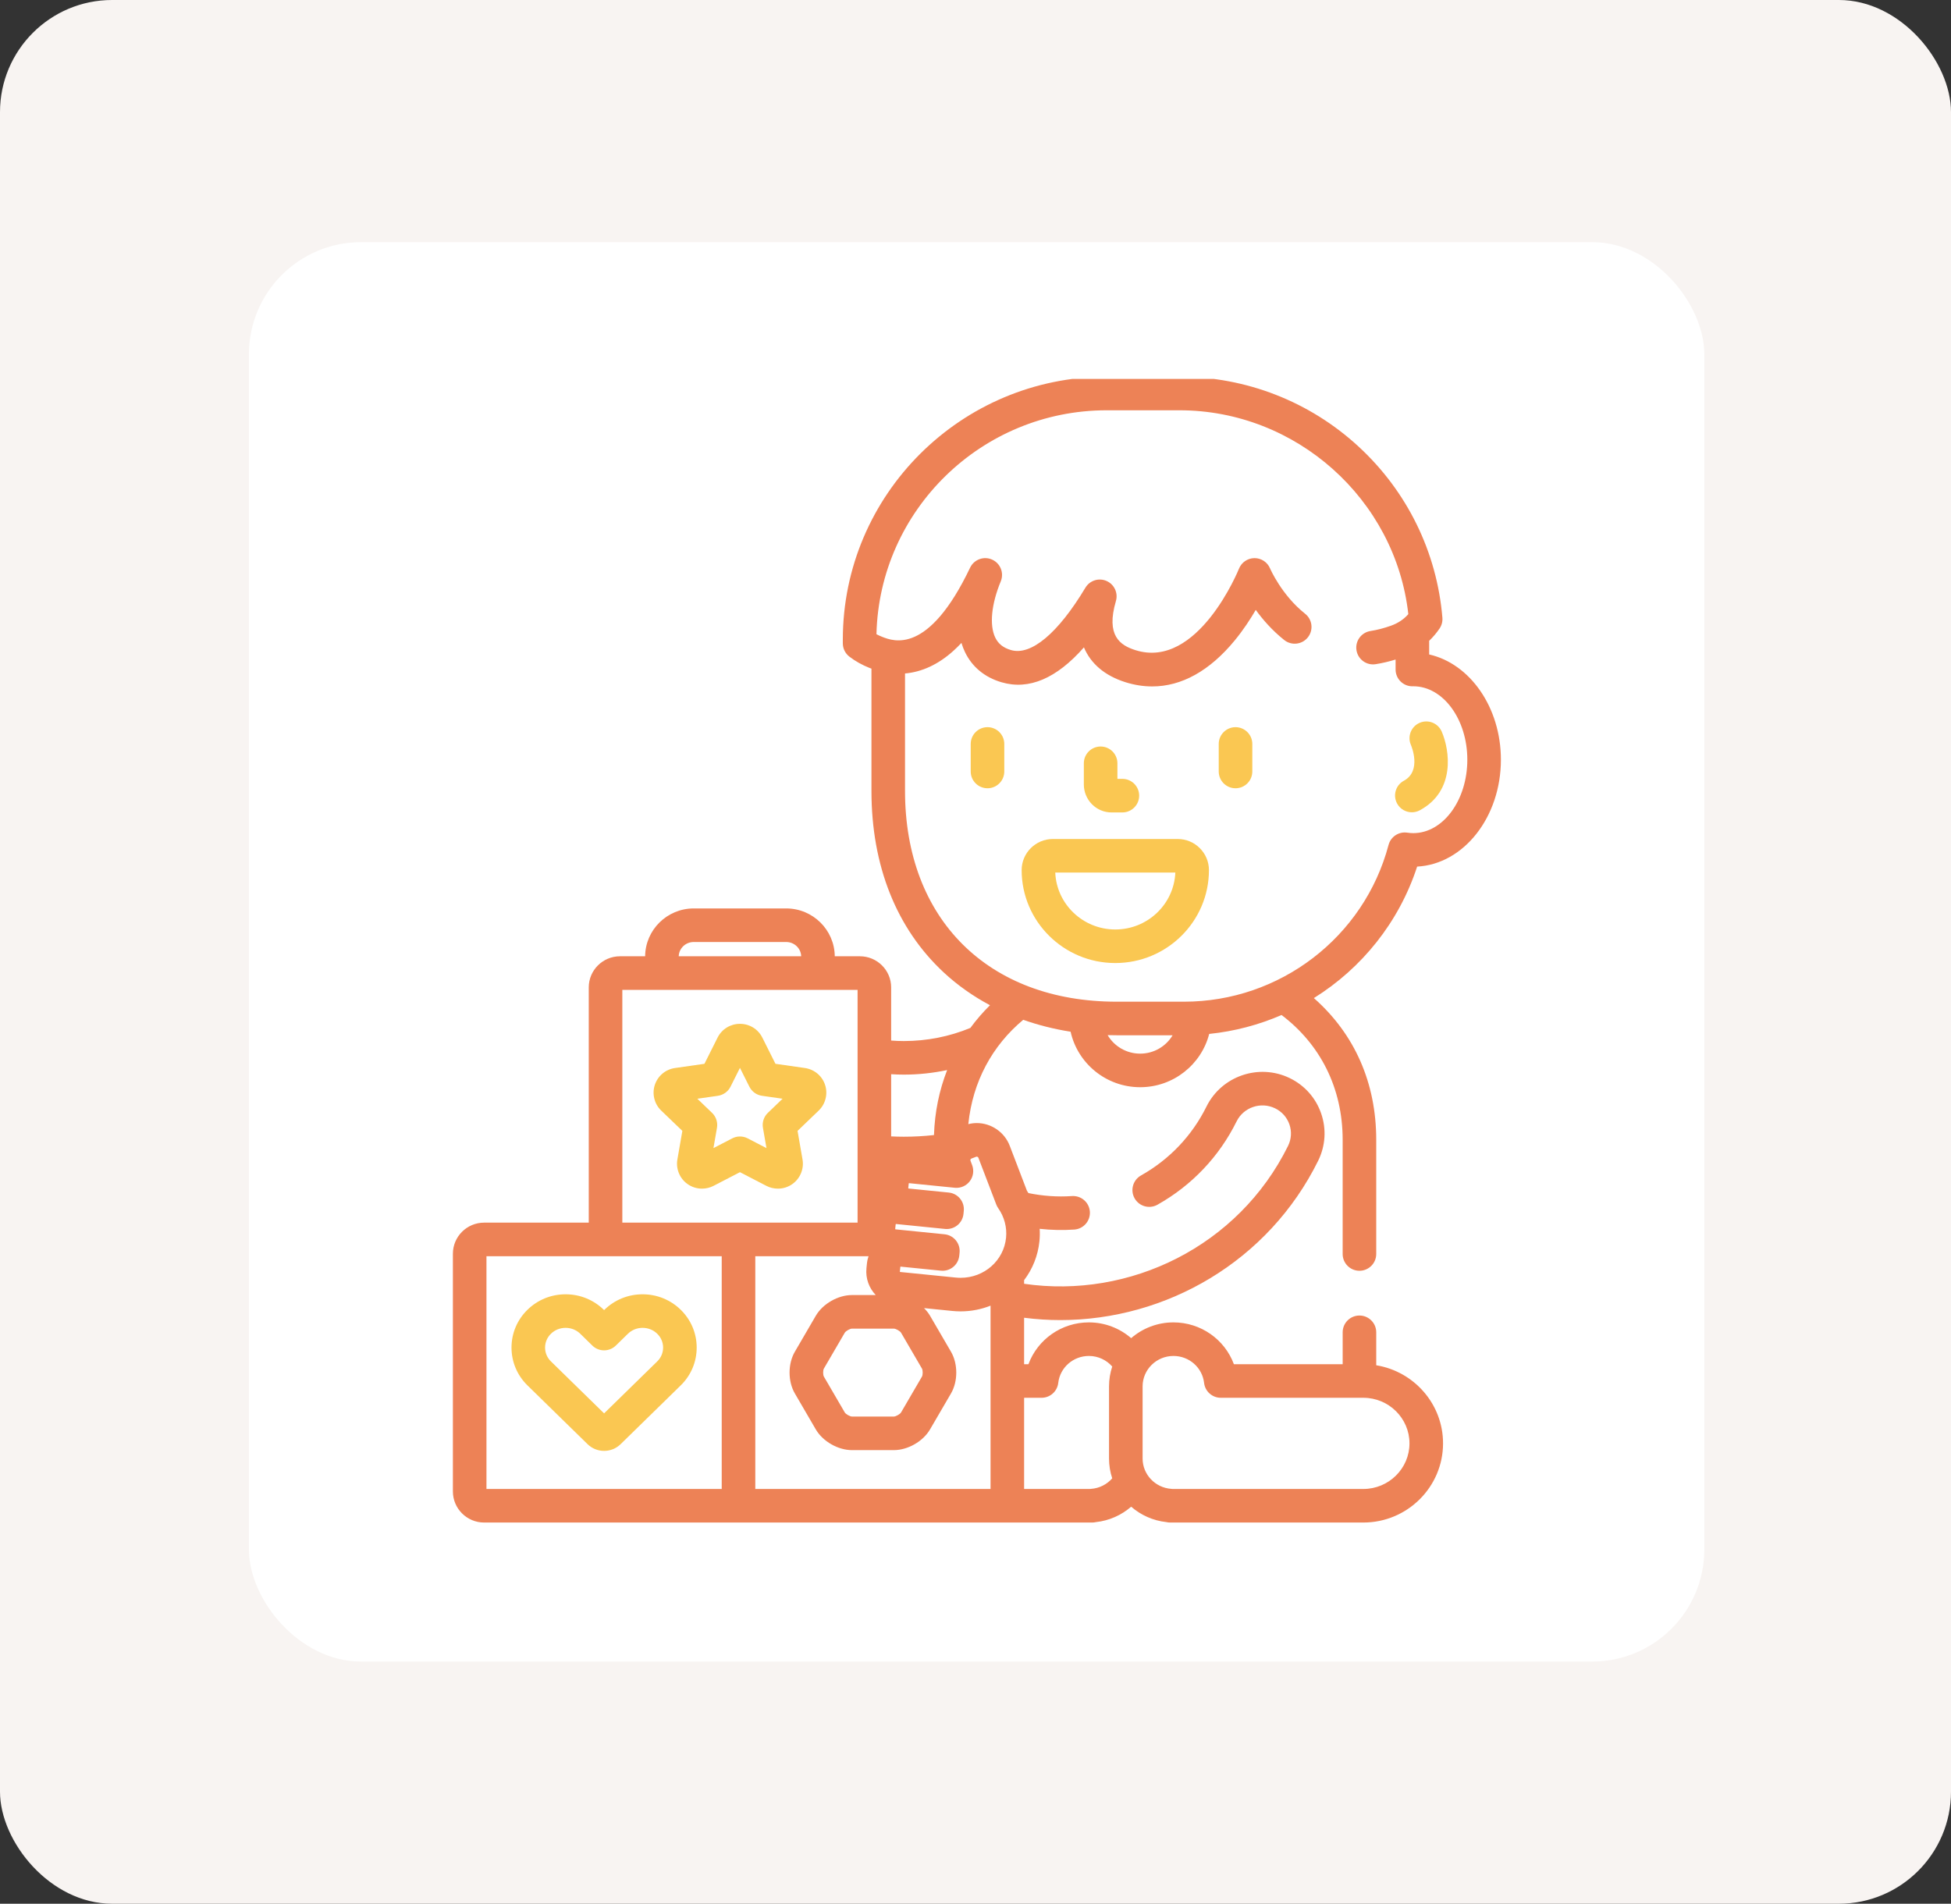
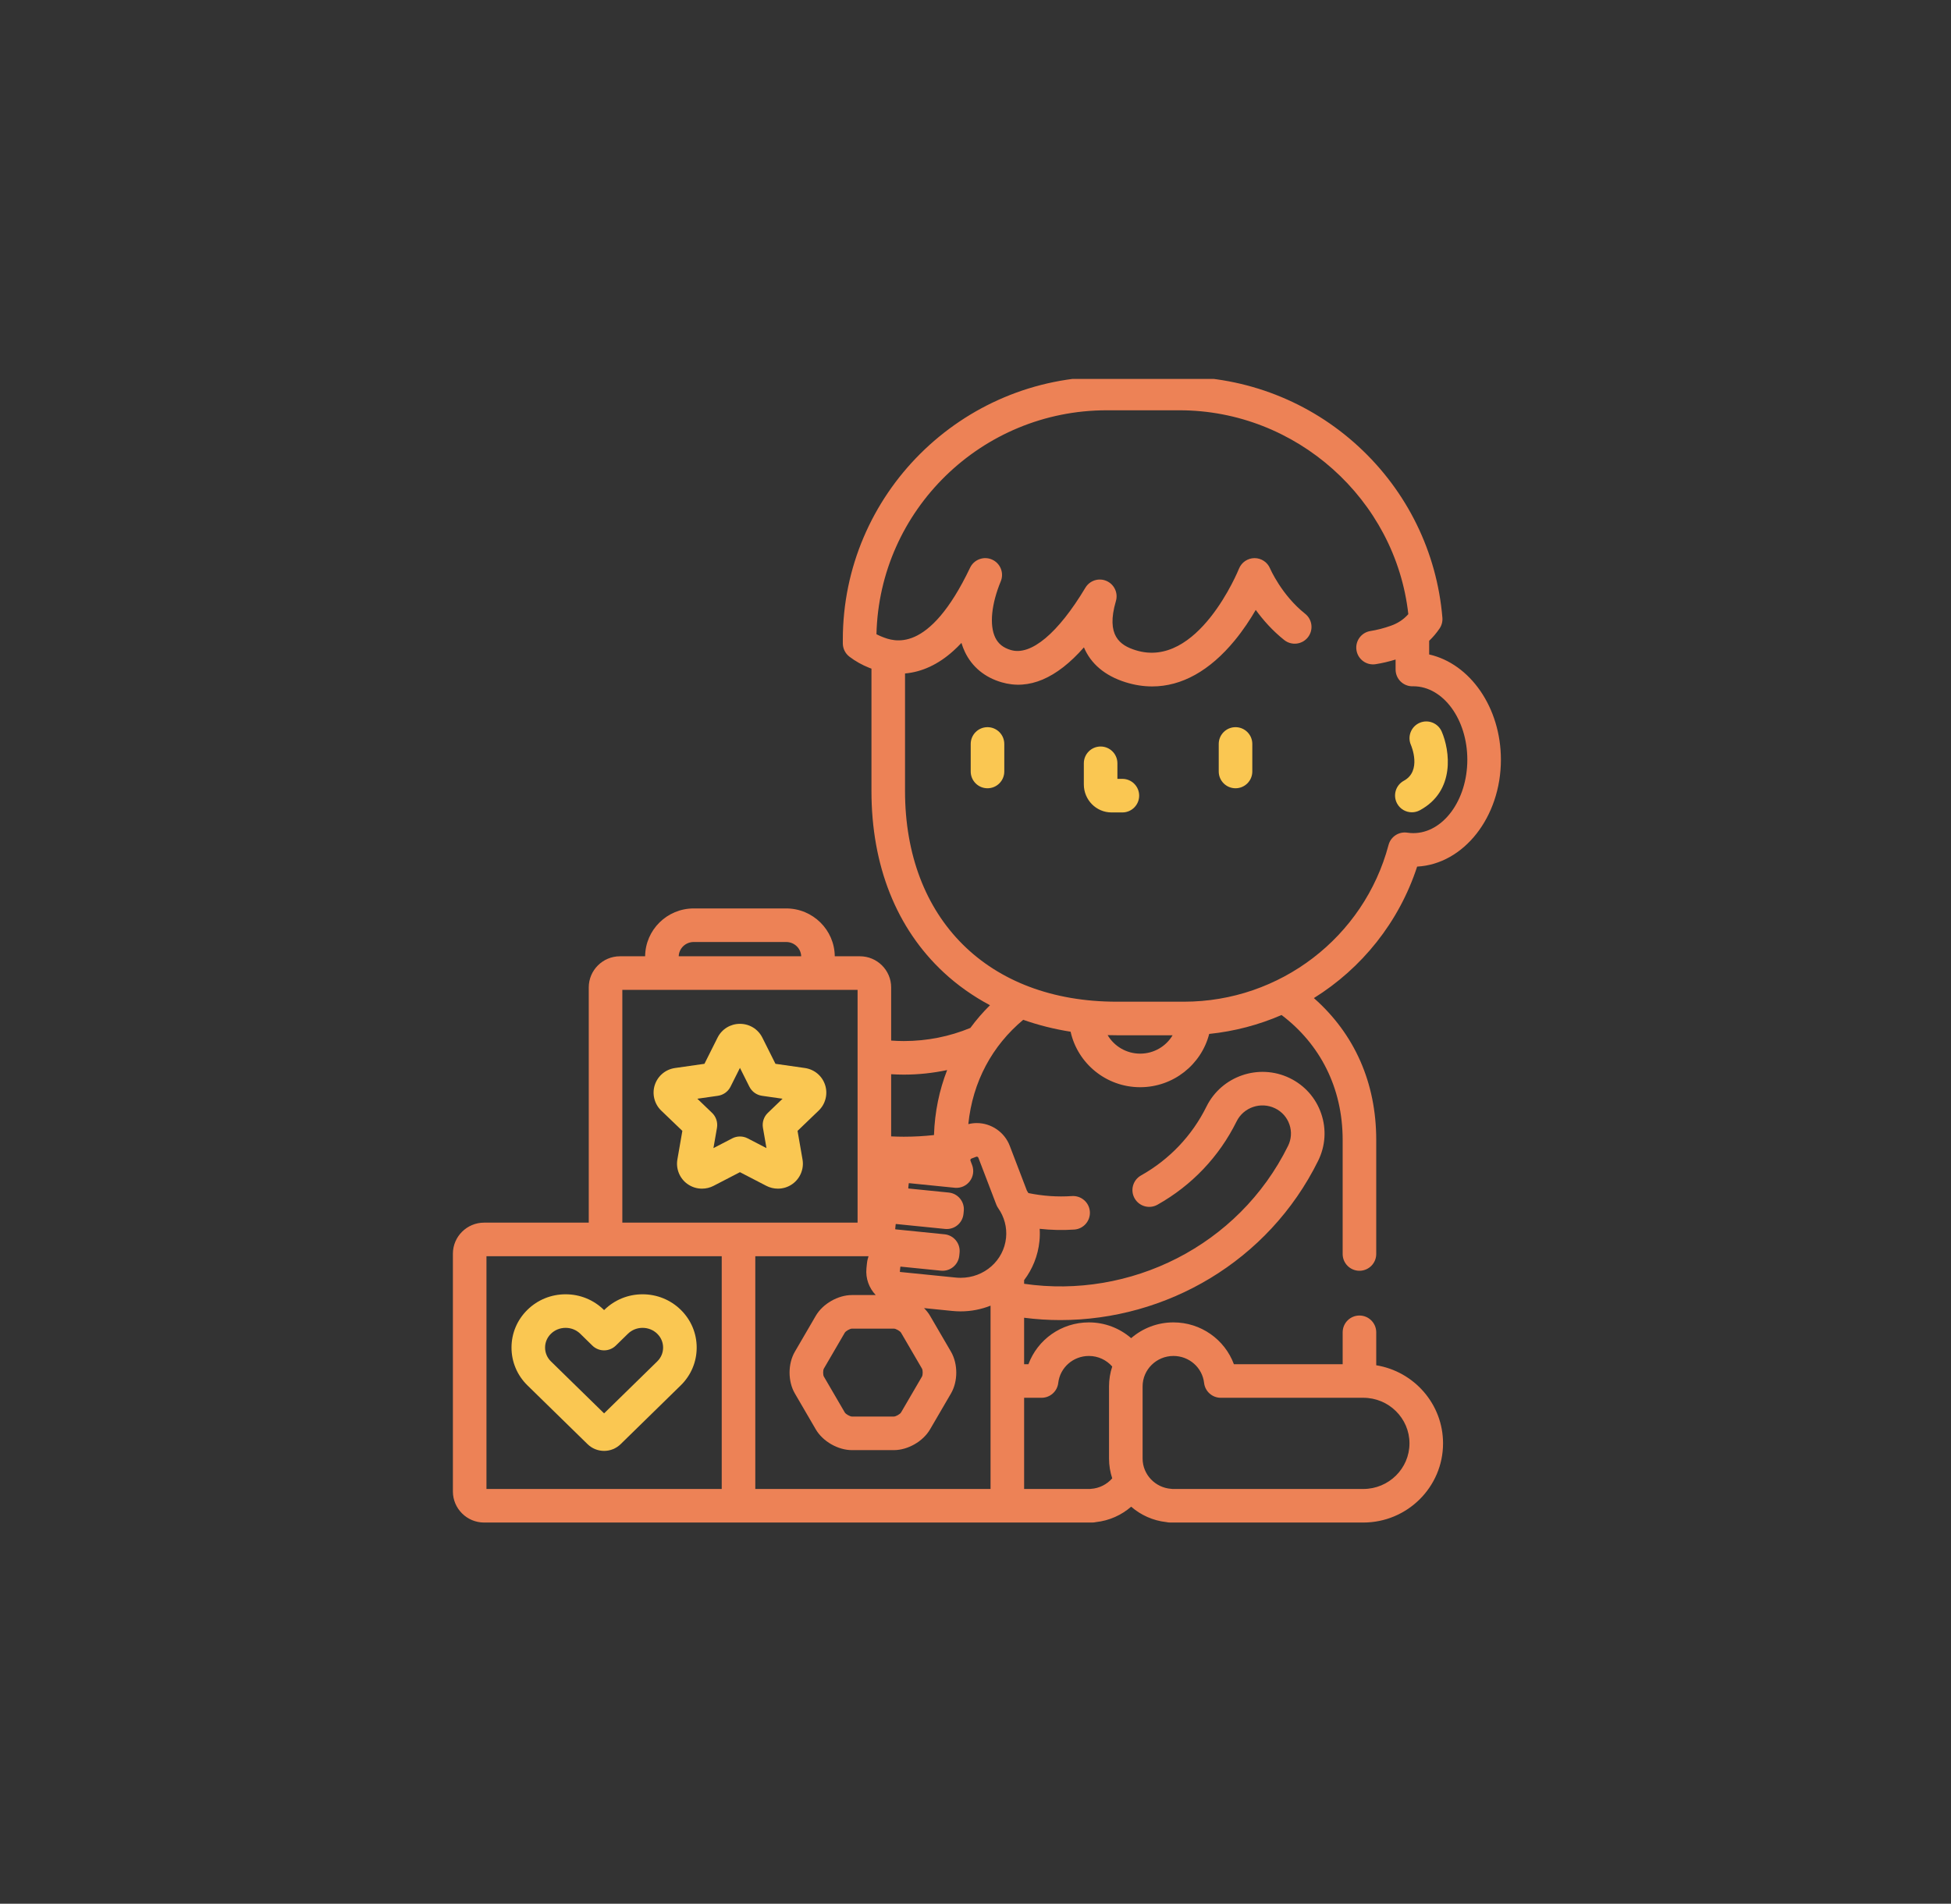
<svg xmlns="http://www.w3.org/2000/svg" width="870" height="849" viewBox="0 0 870 849" fill="none">
  <rect x="0" y="0" width="870" height="849" fill="#333333" stroke="none" />
-   <rect width="870" height="849" rx="50" fill="#F8F4F2" />
-   <rect x="111" y="108" width="649" height="633" rx="50" fill="white" />
  <g clip-path="url(#clip0_4_919)">
    <path d="M631.94 386.473C652.689 385.374 669.289 364.411 669.289 338.805C669.289 315.444 655.472 295.951 637.301 291.869V285.776C639.008 284.138 640.564 282.321 641.94 280.29C642.895 278.879 643.34 277.179 643.199 275.475C640.771 246.251 627.504 219.148 605.831 199.164C584.042 179.07 555.683 168.002 525.975 168.002H493.5C428.619 168.002 375.835 220.606 375.835 285.261V286.906C375.835 289.23 376.919 291.425 378.767 292.844C381.403 294.867 384.44 296.567 387.785 297.893C388.058 298.002 388.33 298.084 388.603 298.185V352.727C388.603 386.083 399.746 414.072 420.822 433.666C426.962 439.374 433.898 444.267 441.461 448.298C438.268 451.448 435.344 454.828 432.709 458.419C423.438 462.255 413.395 464.274 403.024 464.274C401.134 464.274 399.254 464.192 397.387 464.052V440.341C397.387 432.692 391.137 426.469 383.457 426.469H372.245C372.139 414.688 362.467 405.132 350.588 405.132H309.34C297.461 405.132 287.785 414.688 287.68 426.469H276.471C268.787 426.469 262.541 432.692 262.541 440.341V545.253H215.886C208.206 545.253 201.957 551.475 201.957 559.124V665.132C201.957 672.781 208.206 679.003 215.886 679.003H487.013C487.582 679.003 488.139 678.937 488.677 678.812C494.681 678.165 500.116 675.674 504.416 671.939C508.712 675.666 514.135 678.157 520.131 678.808C520.673 678.937 521.243 678.999 521.823 678.999H607.929C627.539 678.999 643.492 663.163 643.492 643.693C643.492 626.177 630.572 611.607 613.698 608.863V594.165C613.698 590.032 610.35 586.68 606.213 586.68C602.077 586.68 598.728 590.032 598.728 594.165V608.391H550.225C546.155 597.401 535.539 589.74 523.27 589.74C516.057 589.74 509.465 592.399 504.412 596.773C499.363 592.399 492.771 589.74 485.562 589.74C473.293 589.74 462.677 597.401 458.607 608.391H456.677V587.67C462.057 588.36 467.445 588.711 472.818 588.711C520.05 588.711 565.609 562.559 587.788 517.682C591.059 511.062 591.546 503.58 589.153 496.617C586.755 489.631 581.757 484.005 575.079 480.777C561.371 474.157 544.74 479.853 538.003 493.479C531.586 506.461 521.488 517.089 508.806 524.212C505.2 526.235 503.917 530.801 505.94 534.403C507.968 538.009 512.529 539.292 516.135 537.268C531.461 528.66 543.664 515.814 551.426 500.111C554.533 493.818 562.225 491.198 568.564 494.259C571.621 495.732 573.901 498.298 574.993 501.479C576.077 504.637 575.854 508.036 574.365 511.05C552.26 555.779 503.839 579.377 456.677 572.524V570.91C460.408 565.99 462.857 560.044 463.516 553.502C463.703 551.666 463.73 549.83 463.617 548.009C468.728 548.57 473.89 548.695 479.048 548.344C483.172 548.06 486.284 544.485 486.003 540.36C485.718 536.235 482.147 533.14 478.018 533.405C471.496 533.857 464.962 533.381 458.599 532.071C458.381 531.717 458.159 531.362 457.929 531.011L450.284 511.023C447.983 504.937 442.073 500.851 435.57 500.851C434.295 500.851 433.036 501.019 431.8 501.323C433.722 482.341 442.502 466.302 456.28 454.797C463.001 457.171 470.073 458.949 477.41 460.107C480.549 474.243 493.262 484.859 508.428 484.859C523.239 484.859 535.71 474.738 539.211 461.097C550.506 459.935 561.363 457.046 571.48 452.664C588.599 465.608 598.724 485.062 598.724 508.337V559.237C598.724 563.37 602.077 566.722 606.209 566.722C610.346 566.722 613.695 563.37 613.695 559.237V508.337C613.695 482.968 604.088 461.155 585.89 445.113C607.231 431.822 623.839 411.315 631.94 386.473V386.473ZM509.515 618.274C509.515 610.796 515.687 604.711 523.274 604.711C530.276 604.711 536.147 609.88 536.934 616.73C537.371 620.512 540.568 623.362 544.369 623.362H607.929C619.285 623.362 628.521 632.485 628.521 643.697C628.521 654.909 619.285 664.032 607.929 664.032H522.857C522.681 664.009 522.506 663.989 522.326 663.978C515.141 663.498 509.515 657.561 509.515 650.469V618.274ZM456.681 623.362H464.467C468.272 623.362 471.469 620.512 471.901 616.73C472.689 609.88 478.564 604.711 485.566 604.711C489.718 604.711 493.441 606.543 495.968 609.424C495.048 612.212 494.545 615.186 494.545 618.274V650.469C494.545 653.541 495.048 656.508 495.968 659.291C493.64 661.946 490.299 663.724 486.51 663.978C486.33 663.989 486.155 664.009 485.979 664.032H456.681V623.362ZM397.387 479.062C399.258 479.175 401.137 479.245 403.024 479.245C409.609 479.245 416.073 478.539 422.358 477.21C418.861 486.142 416.826 495.869 416.486 506.2C412.05 506.687 407.559 506.937 403.024 506.937C401.137 506.937 399.258 506.882 397.387 506.793V479.062ZM398.599 592.524C399.473 592.524 401.356 593.588 401.796 594.333L411.137 610.364C411.555 611.089 411.555 613.163 411.137 613.892L401.796 629.919C401.356 630.664 399.473 631.732 398.599 631.732H379.917C379.04 631.732 377.157 630.664 376.716 629.919L367.375 613.888C366.958 613.163 366.958 611.089 367.375 610.364L376.716 594.333C377.157 593.588 379.04 592.52 379.917 592.52H398.599V592.524ZM309.34 420.103H350.588C354.21 420.103 357.165 422.941 357.27 426.469H302.658C302.763 422.941 305.715 420.103 309.34 420.103V420.103ZM277.512 441.44H382.416V545.253H277.512V441.44ZM321.835 664.032H216.927V560.223H321.835V664.032ZM441.71 664.032H336.806V560.223H387.301C386.95 561.272 386.697 562.368 386.584 563.51L386.373 565.588C385.917 570.161 387.559 574.465 390.514 577.549H379.917C373.691 577.549 366.904 581.44 363.781 586.797L354.444 602.828C351.301 608.216 351.301 616.04 354.444 621.428L363.781 637.459C366.908 642.816 373.691 646.707 379.917 646.707H398.599C404.826 646.707 411.613 642.816 414.732 637.455L424.073 621.428C427.211 616.04 427.211 608.219 424.073 602.828L414.736 586.797C414.015 585.568 413.098 584.418 412.046 583.37L424.712 584.644C425.925 584.765 427.153 584.828 428.365 584.828C433.083 584.828 437.59 583.923 441.71 582.278V664.032ZM432.479 526.754C434.022 524.707 434.408 522.009 433.504 519.608L432.759 517.647C432.685 517.452 432.693 517.257 432.779 517.066C432.864 516.879 433.009 516.742 433.208 516.668L435.301 515.877C435.395 515.841 435.484 515.822 435.574 515.822C435.625 515.822 436.1 515.838 436.295 516.344L444.264 537.175C444.482 537.756 444.775 538.301 445.13 538.808C447.851 542.676 449.091 547.366 448.627 552.005C447.601 562.184 438.892 569.861 428.365 569.861C427.652 569.861 426.931 569.822 426.213 569.752L401.41 567.257C401.325 567.249 401.262 567.171 401.27 567.089L401.481 565.015C401.492 564.902 401.598 564.875 401.648 564.875H401.652L419.566 566.676C423.672 567.101 427.348 564.095 427.765 559.982L427.898 558.652C428.1 556.676 427.504 554.699 426.249 553.163C424.993 551.623 423.176 550.648 421.2 550.45L399.332 548.247C399.262 548.239 399.188 548.149 399.196 548.079L399.403 546.005C399.414 545.892 399.527 545.877 399.574 545.865L421.442 548.068C423.418 548.262 425.391 547.67 426.931 546.415C428.467 545.159 429.442 543.342 429.64 541.37L429.773 540.036C430.186 535.923 427.188 532.251 423.075 531.838L405.157 530.036C405.083 530.029 405.009 529.939 405.017 529.865L405.227 527.791C405.239 527.678 405.352 527.666 405.395 527.654L425.703 529.697C425.753 529.701 425.847 529.709 425.894 529.717C428.455 529.927 430.939 528.804 432.479 526.754V526.754ZM508.432 469.888C502.241 469.888 496.833 466.563 493.925 461.631C495.258 461.67 496.591 461.693 497.937 461.693H522.899C519.983 466.594 514.595 469.888 508.432 469.888ZM527.96 446.723H497.937C440.615 446.723 403.574 409.83 403.574 352.727V300.345C411.11 299.682 418.373 296.333 425.071 290.314C426.311 289.203 427.527 288.006 428.732 286.715C429.157 288.138 429.683 289.503 430.303 290.797C433.484 297.425 439.13 302.087 446.631 304.275C458.814 307.838 471.122 302.606 483.352 288.707C486.412 295.986 492.658 301.335 501.835 304.232C505.862 305.499 509.855 306.13 513.8 306.126C526.899 306.126 539.441 299.183 550.599 285.608C554.385 281 557.519 276.216 559.971 272.002C563.133 276.36 567.348 281.206 572.693 285.448C575.932 288.013 580.642 287.472 583.211 284.232C585.78 280.992 585.235 276.286 581.995 273.717C571.48 265.378 566.393 253.604 566.354 253.507C565.188 250.719 562.463 248.906 559.445 248.906C559.426 248.906 559.402 248.906 559.383 248.906C556.342 248.934 553.617 250.801 552.49 253.624C552.311 254.076 534.174 298.731 506.338 289.951C499.476 287.787 493.079 283.495 497.613 268.049C498.673 264.435 496.884 260.594 493.43 259.086C489.983 257.573 485.944 258.863 484.007 262.095C471.855 282.376 459.773 292.524 450.825 289.908C447.379 288.898 445.149 287.125 443.8 284.321C441.145 278.789 442.069 269.417 446.268 259.253C447.816 255.503 446.096 251.203 442.389 249.553C438.689 247.908 434.338 249.507 432.592 253.171C413.991 292.173 398.42 286.002 393.301 283.974C392.436 283.631 391.617 283.253 390.837 282.844C392.132 227.557 437.687 182.973 493.5 182.973H525.975C578.022 182.973 622.295 222.68 628.006 273.889C625.925 276.251 623.359 277.951 620.217 279.062C617.118 280.162 614.057 280.953 611.11 281.417C607.028 282.06 604.24 285.893 604.884 289.978C605.531 294.06 609.359 296.852 613.445 296.204C616.361 295.741 619.336 295.047 622.33 294.126V298.583C622.33 300.579 623.125 302.493 624.541 303.896C625.944 305.288 627.839 306.068 629.815 306.068C629.967 306.072 630.116 306.064 630.299 306.056C643.55 306.115 654.318 320.781 654.318 338.805C654.318 356.859 643.507 371.549 630.221 371.549C629.367 371.549 628.494 371.483 627.55 371.339C623.769 370.762 620.17 373.124 619.188 376.816C608.264 417.978 570.751 446.723 527.96 446.723Z" fill="#ED8256" />
    <path d="M550.95 324.294C546.814 324.294 543.465 327.643 543.465 331.779V344.056C543.465 348.193 546.814 351.541 550.95 351.541C555.083 351.541 558.436 348.193 558.436 344.056V331.779C558.436 327.643 555.083 324.294 550.95 324.294Z" fill="#FAC752" />
    <path d="M440.35 324.294C436.214 324.294 432.865 327.643 432.865 331.779V344.056C432.865 348.193 436.214 351.541 440.35 351.541C444.483 351.541 447.835 348.193 447.835 344.056V331.779C447.835 327.643 444.483 324.294 440.35 324.294Z" fill="#FAC752" />
    <path d="M495.644 362.318H500.498C504.635 362.318 507.983 358.965 507.983 354.832C507.983 350.696 504.635 347.347 500.498 347.347H498.28V340.403C498.28 336.267 494.927 332.918 490.794 332.918C486.658 332.918 483.309 336.267 483.309 340.403V349.842C483.309 356.719 488.841 362.318 495.644 362.318Z" fill="#FAC752" />
-     <path d="M525.169 374.166H469.508C461.828 374.166 455.578 380.388 455.578 388.037C455.578 410.891 474.311 429.483 497.336 429.483C520.366 429.483 539.098 410.891 539.098 388.037C539.098 380.392 532.849 374.166 525.169 374.166ZM497.336 414.516C482.939 414.516 471.153 403.23 470.568 389.136H524.108C523.52 403.23 511.738 414.516 497.336 414.516Z" fill="#FAC752" />
    <path d="M358.915 476.297L345.796 474.422L339.948 462.746C338.05 458.952 334.225 456.594 329.964 456.594C325.703 456.594 321.878 458.952 319.98 462.742L314.132 474.422L300.997 476.301C296.783 476.91 293.336 479.791 291.999 483.83C290.67 487.849 291.792 492.348 294.849 495.28L304.28 504.336L302.061 517.1C301.332 521.268 303.095 525.553 306.514 527.989C308.424 529.369 310.685 530.098 313.048 530.098C314.849 530.098 316.642 529.662 318.202 528.843L329.964 522.75L341.687 528.824C343.278 529.658 345.071 530.098 346.876 530.098C349.243 530.098 351.504 529.369 353.383 528.013C356.833 525.549 358.595 521.264 357.866 517.1L355.648 504.336L365.071 495.284C368.132 492.348 369.254 487.849 367.925 483.83C366.599 479.794 363.149 476.913 358.915 476.297V476.297ZM342.404 496.301C340.607 498.024 339.788 500.527 340.217 502.98L341.788 512.017L333.406 507.674C332.33 507.112 331.145 506.835 329.964 506.835C328.783 506.835 327.601 507.112 326.521 507.674L318.143 512.017L319.714 502.98C320.139 500.527 319.321 498.024 317.523 496.297L310.962 489.997L320.132 488.687C322.56 488.336 324.662 486.82 325.761 484.629L329.964 476.239L334.167 484.629C335.266 486.824 337.371 488.34 339.8 488.687L348.966 489.997L342.404 496.301Z" fill="#FAC752" />
    <path d="M262.003 644.044C263.98 645.978 266.6 647.046 269.379 647.046C272.155 647.046 274.775 645.982 276.755 644.048L303.547 617.841C308.139 613.35 310.67 607.362 310.67 600.976C310.67 594.59 308.139 588.602 303.547 584.111C298.993 579.658 292.954 577.21 286.541 577.21C280.128 577.21 274.085 579.662 269.535 584.111L269.379 584.263L269.227 584.111C264.677 579.662 258.635 577.21 252.221 577.21C245.804 577.21 239.765 579.658 235.216 584.111C230.623 588.602 228.093 594.59 228.093 600.976C228.093 607.362 230.623 613.35 235.216 617.845L262.003 644.044ZM245.679 594.812C247.414 593.112 249.738 592.177 252.217 592.177C254.697 592.177 257.021 593.112 258.759 594.812L264.143 600.083C267.052 602.925 271.703 602.925 274.611 600.083L279.999 594.816C281.738 593.116 284.058 592.177 286.541 592.177C289.021 592.177 291.34 593.112 293.079 594.812C294.767 596.461 295.695 598.652 295.695 600.976C295.699 603.3 294.767 605.491 293.079 607.14L269.379 630.317L245.679 607.14C243.991 605.491 243.06 603.3 243.064 600.976C243.064 598.652 243.991 596.461 245.679 594.812Z" fill="#FAC752" />
    <path d="M629.586 362.255C630.786 362.255 632.007 361.966 633.137 361.354C649.125 352.715 646.509 334.618 642.895 326.255C641.254 322.462 636.849 320.711 633.051 322.356C629.258 323.998 627.511 328.403 629.153 332.197C629.359 332.668 634.073 343.834 626.018 348.185C622.381 350.15 621.028 354.692 622.993 358.329C624.346 360.832 626.923 362.255 629.586 362.255Z" fill="#FAC752" />
  </g>
  <defs>
    <clipPath id="clip0_4_919">
      <rect width="511" height="511" fill="white" transform="translate(180 169)" />
    </clipPath>
  </defs>
</svg>